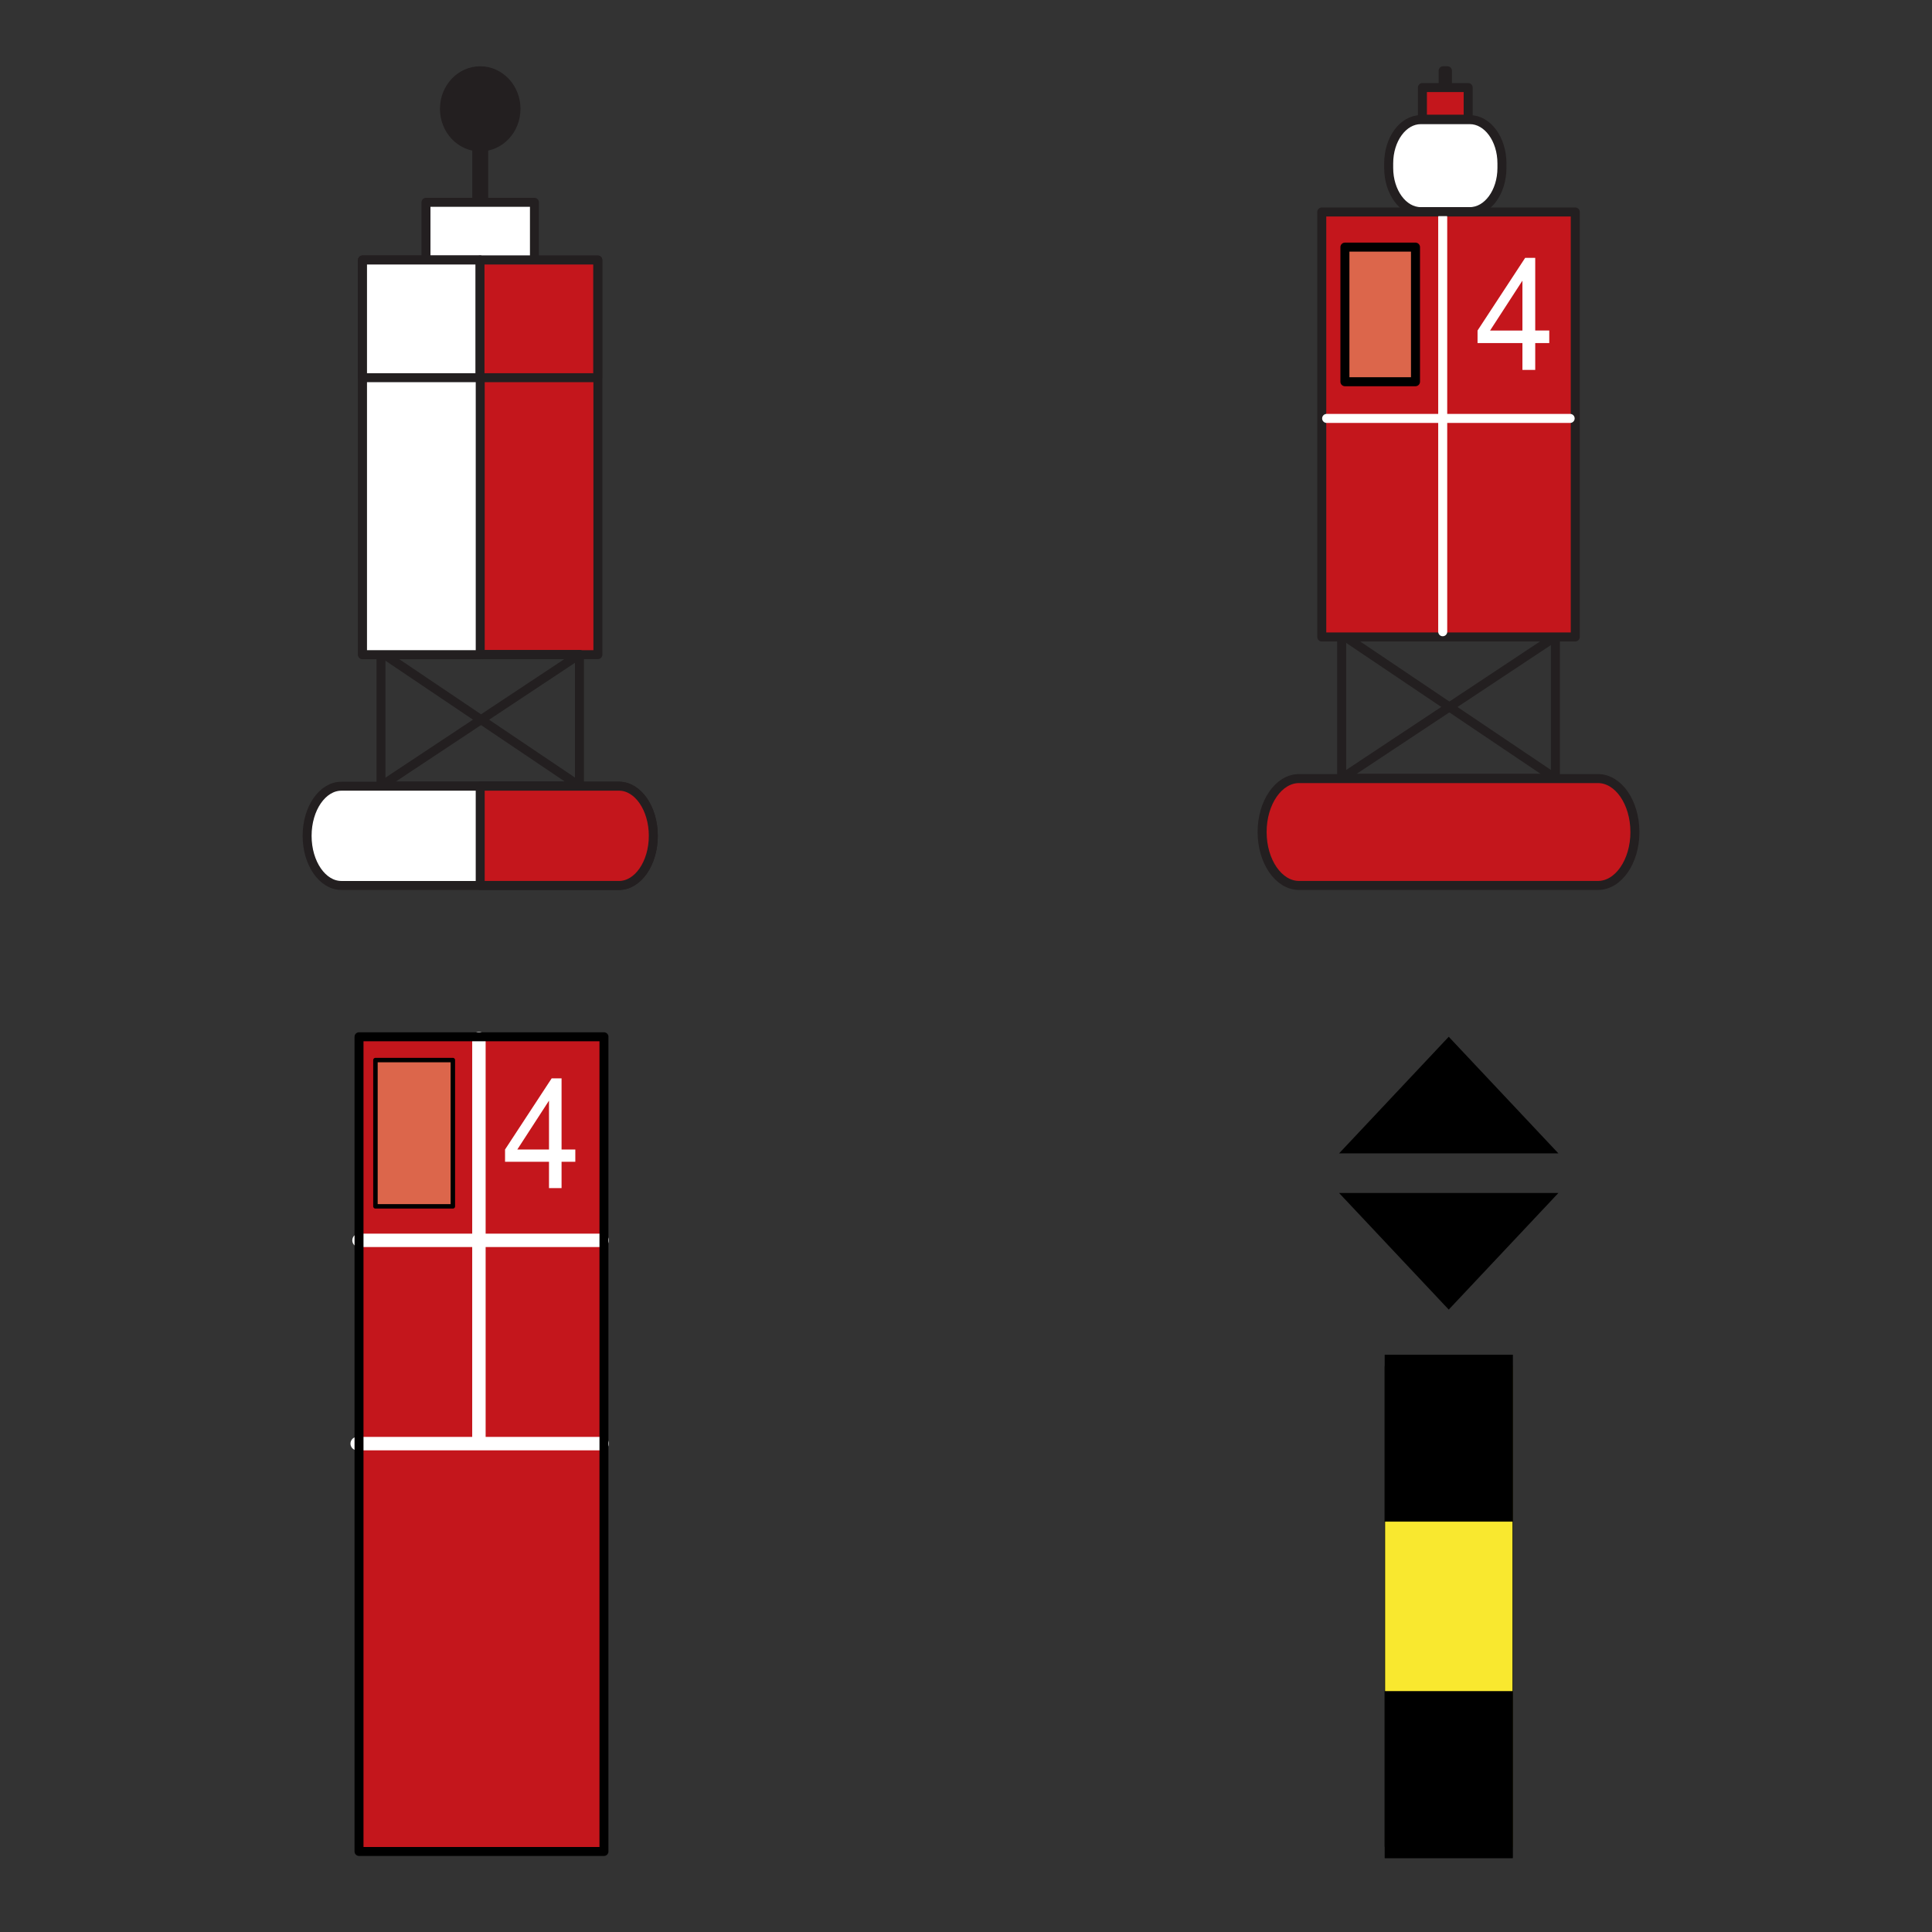
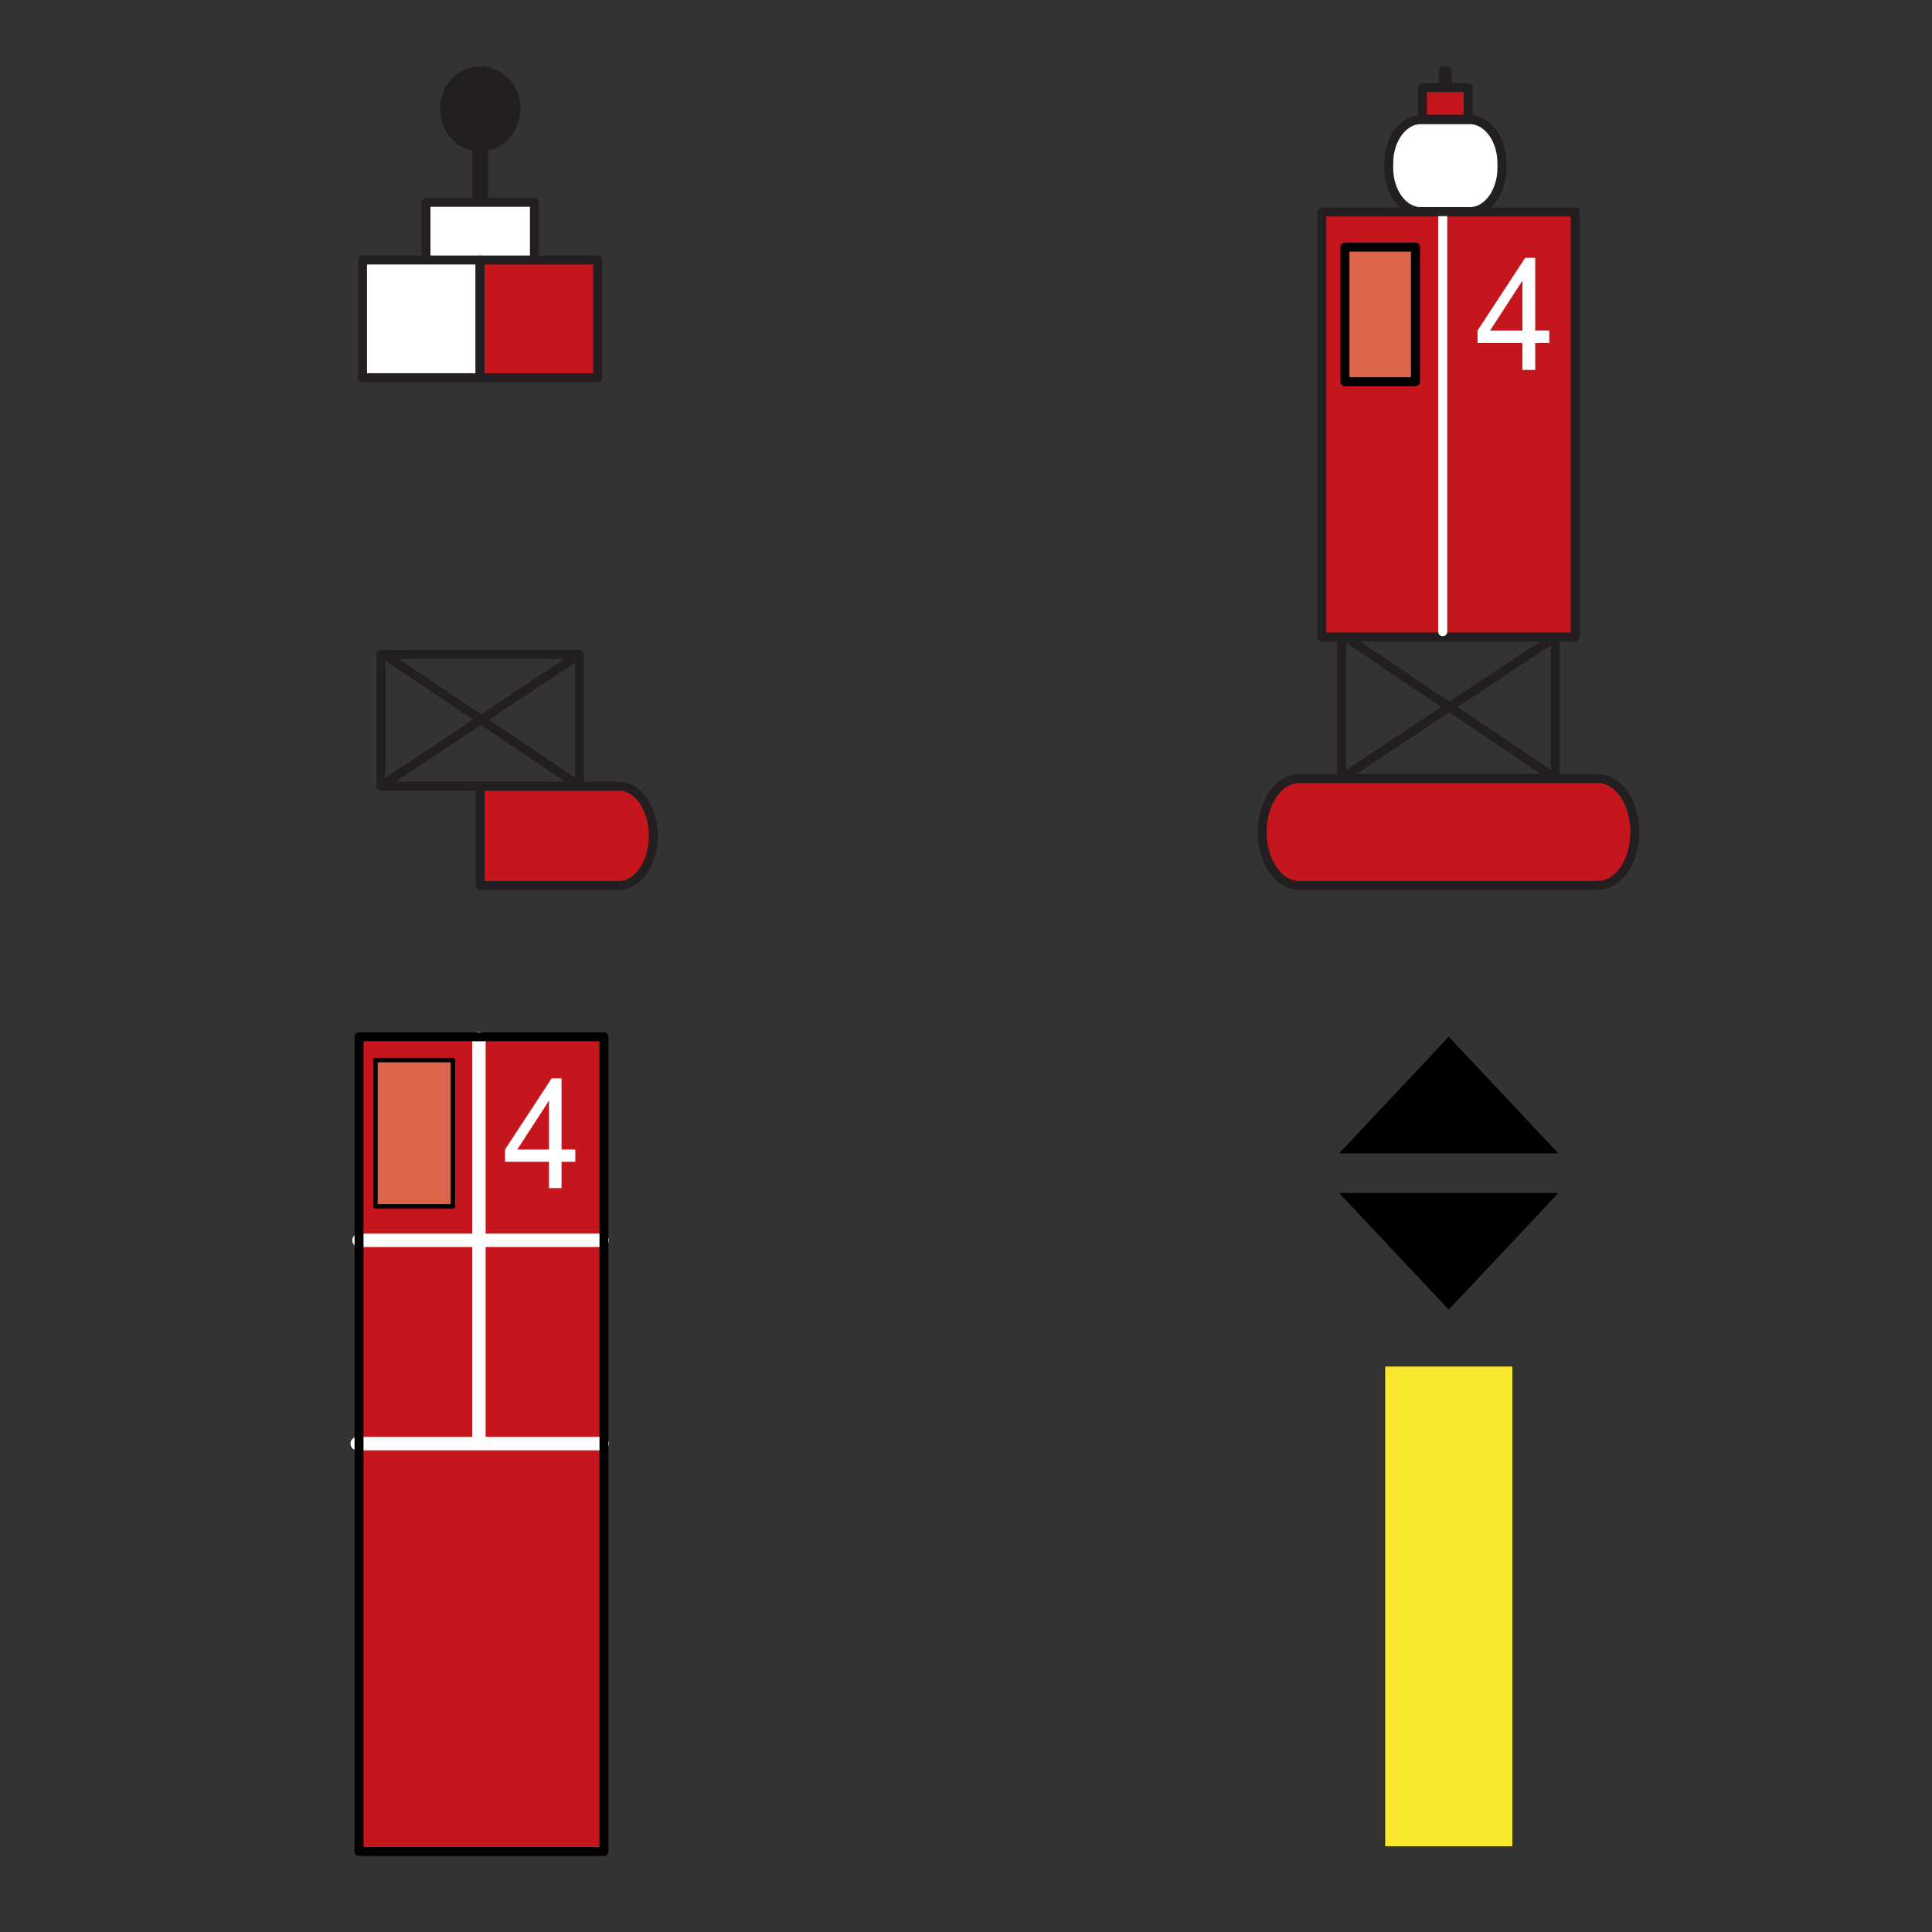
<svg xmlns="http://www.w3.org/2000/svg" xmlns:xlink="http://www.w3.org/1999/xlink" width="148" height="148">
  <rect width="100%" height="100%" fill="#333333" stroke="none" />
  <style>.H{stroke-linejoin:miter}.I{fill-rule:nonzero}.J{stroke-width:.816}.K{fill:#c4161c}.L{stroke-width:.82}.M{stroke-linecap:round}.N{stroke-linejoin:round}.O{overflow:visible}.P{stroke-linecap:butt}.Q{stroke:none}.R{stroke:#231f20}</style>
  <g fill="#fff" fill-rule="evenodd" stroke="#000">
    <svg width="64" height="64" x="5" y="5" viewBox="0 0 33 76">
      <use xlink:href="#A" x=".5" y=".5" class="M N" />
      <symbol id="A" class="O">
        <g class="R">
          <g class="I">
            <path d="M10.813 11.967h9.867v5.457h-9.867z" class="H J" />
            <g fill="#231f20" class="H J">
              <path d="M15.432 5.669h.63v6.089h-.63z" />
              <path d="M19.002 3.464c0 1.915-1.459 3.465-3.256 3.465s-3.254-1.55-3.254-3.465S13.949 0 15.746 0s3.256 1.552 3.256 3.464z" />
            </g>
-             <path d="M5.039 17.215h21.413v35.9H5.039z" class="H J K" />
          </g>
          <path d="M6.72 53.097h18.053v11.966H6.72z" fill="none" class="H J" />
          <g class="I">
            <g class="H J">
-               <path d="M5.039 17.215h10.708v35.9H5.039z" />
              <path d="M5.039 17.215h10.708v10.707H5.039z" />
            </g>
            <g class="H J K P">
              <path d="M15.727 17.215h10.709v10.707H15.727zm9.047 47.847L7.349 53.324" />
              <path d="M6.72 65.063l18.054-11.966" />
            </g>
            <g class="H J">
-               <path d="M31.491 69.597c0-2.493-1.397-4.515-3.119-4.515H3.119C1.397 65.082 0 67.103 0 69.597s1.397 4.514 3.119 4.514h25.254c1.721-.001 3.119-2.022 3.119-4.515z" />
              <path d="M28.373 65.081H15.746v9.029h12.627c1.721 0 3.119-2.021 3.119-4.514s-1.398-4.515-3.119-4.515z" class="K" />
            </g>
          </g>
        </g>
      </symbol>
    </svg>
    <svg width="64" height="64" x="79" y="5" viewBox="0 0 35 76">
      <use xlink:href="#B" x=".5" y=".5" class="M N" />
      <symbol id="B" class="O">
        <g class="R">
          <path d="M7.236 51.482h19.441v12.886H7.236z" fill="none" class="H L" />
          <g class="I">
            <g class="H K L P">
              <path d="M26.675 64.369L7.912 51.73" />
              <path d="M7.236 64.368l19.44-12.886m7.235 17.767c0-2.684-1.504-4.861-3.358-4.861H3.36c-1.854 0-3.36 2.176-3.36 4.861s1.506 4.861 3.36 4.861h27.193c1.854.001 3.359-2.173 3.359-4.86z" />
            </g>
            <g class="H L">
              <path d="M16.469 0h.388v3.737h-.388z" />
              <path d="M14.581 1.527h4.163v2.879h-4.163zM5.426 12.846h23.06v38.659H5.426z" class="K" />
            </g>
          </g>
        </g>
        <path d="M7.532 16.043h6.42v12.244h-6.42z" fill="#dc664b" class="H I L" />
        <g fill="none" stroke="#fff" class="H L P">
          <path d="M16.428 13.312v37.719" />
-           <path d="M28.021 31.625H5.869" />
        </g>
        <g class="I">
-           <path d="M21.816 8.837c0 2.199-1.308 3.978-2.921 3.978h-4.461c-1.613 0-2.921-1.78-2.921-3.978v-.413c0-2.197 1.308-3.978 2.921-3.978h4.461c1.613 0 2.921 1.781 2.921 3.978v.413z" class="H L R" />
+           <path d="M21.816 8.837c0 2.199-1.308 3.978-2.921 3.978h-4.461c-1.613 0-2.921-1.78-2.921-3.978v-.413c0-2.197 1.308-3.978 2.921-3.978h4.461c1.613 0 2.921 1.781 2.921 3.978z" class="H L R" />
          <path d="M23.679 27.212v-2.443h-4.082v-1.14l4.331-6.609h.916v6.609h1.277v1.14h-1.277v2.443H23.68zm0-3.582v-4.537l-2.942 4.537h2.942z" class="Q" />
        </g>
      </symbol>
    </svg>
    <svg width="64" height="64" x="5" y="79" viewBox="0 0 24.111 76">
      <use xlink:href="#C" x=".611" y=".5" class="M N" />
      <symbol id="C" class="O">
        <path d="M.166 0h22.282v74.111H.166z" class="I K Q" />
        <g stroke="#fff" fill="none" stroke-width="1.222" class="H P">
          <path d="M11.073.164v36.411" />
          <path d="M22.285 18.519H.166M22.285 37.01H0" />
        </g>
        <g class="I">
          <path d="M17.448 13.765v-2.394H13.45v-1.116l4.241-6.473h.9v6.473h1.251v1.116h-1.251v2.394h-1.143zm0-3.51V5.81l-2.882 4.444h2.882z" class="Q" />
          <path d="M1.66 2.12h7.041v13.306H1.66z" fill="#dc664b" stroke-width=".407" class="H" />
        </g>
        <path d="M.166 0h22.282v74.111H.166z" fill="none" stroke-width=".815" class="H" />
      </symbol>
    </svg>
    <svg width="64" height="64" x="79" y="79" viewBox="0 0 21 76">
      <use xlink:href="#D" x=".5" y=".5" class="M N" />
      <symbol id="D" class="O">
        <g class="I">
          <g stroke-width=".037" class="H">
            <path d="M4.167 29.972h11.619v43.696H4.167z" fill="#f9e82f" />
-             <path d="M4.167 28.936h11.619v15.157H4.167zm0 30.611h11.619v15.154H4.167z" fill="#000" />
          </g>
          <path d="M9.976 24.819L0 14.21h19.953zM9.976 0L0 10.609h19.953z" fill="#000" class="Q" />
        </g>
      </symbol>
    </svg>
  </g>
</svg>